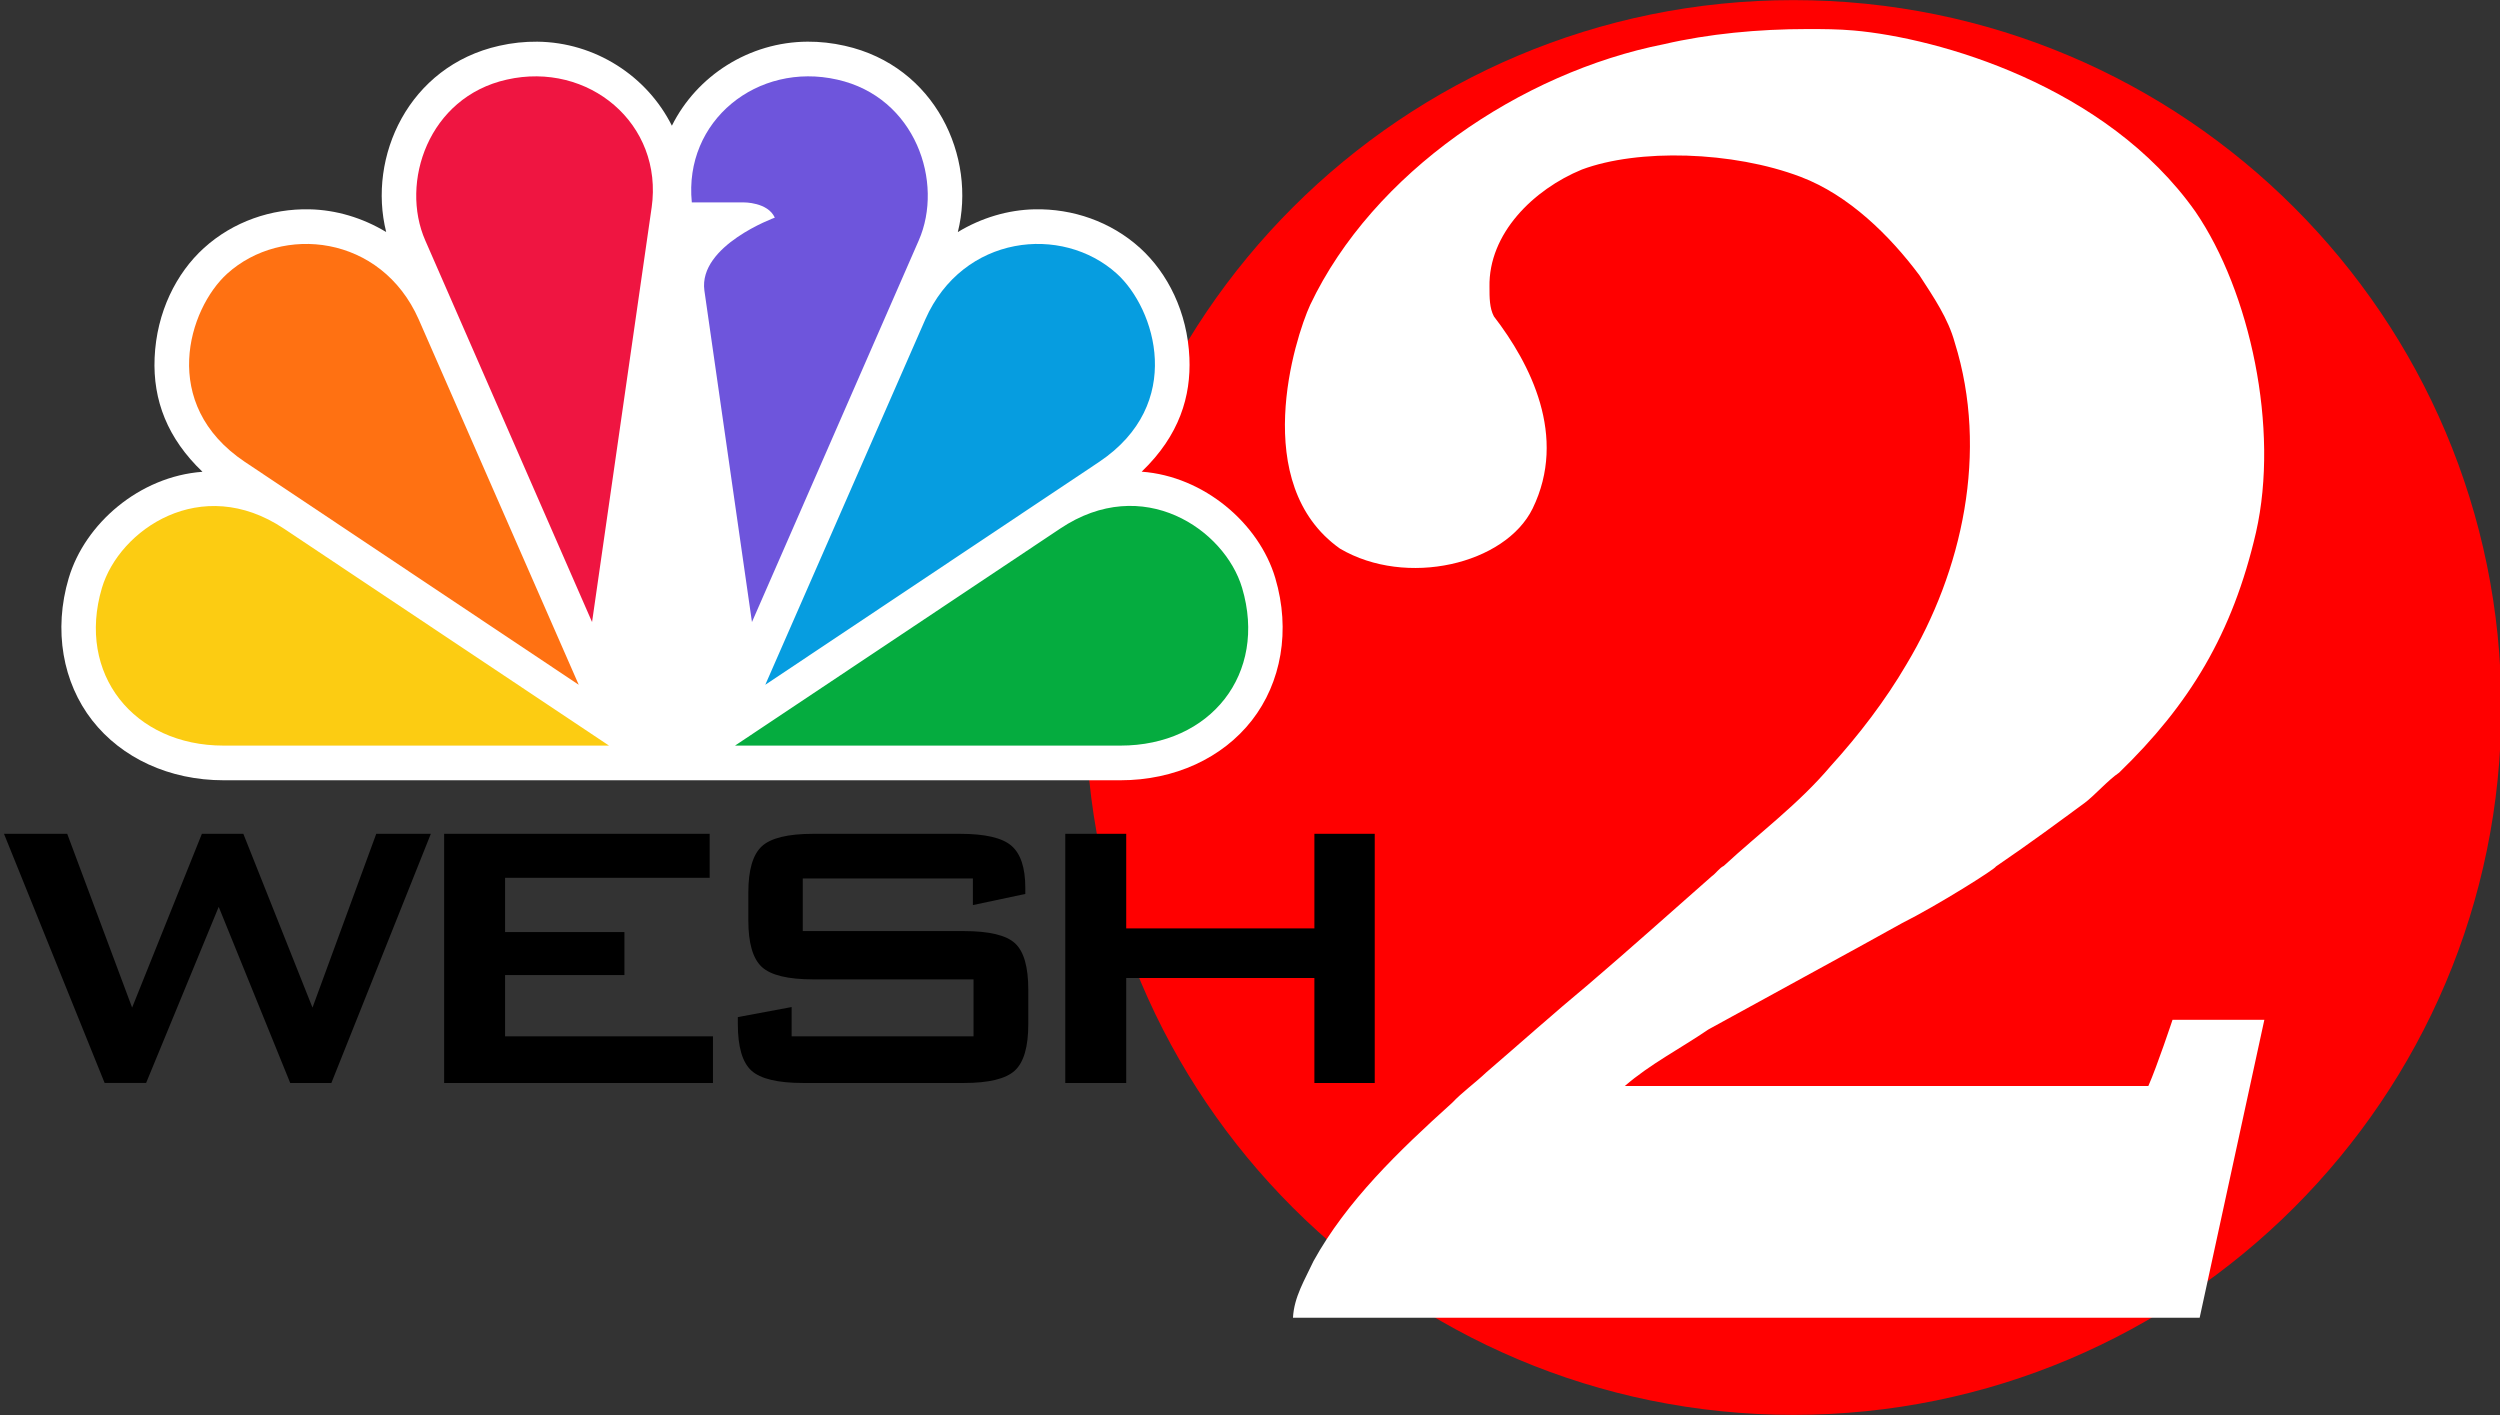
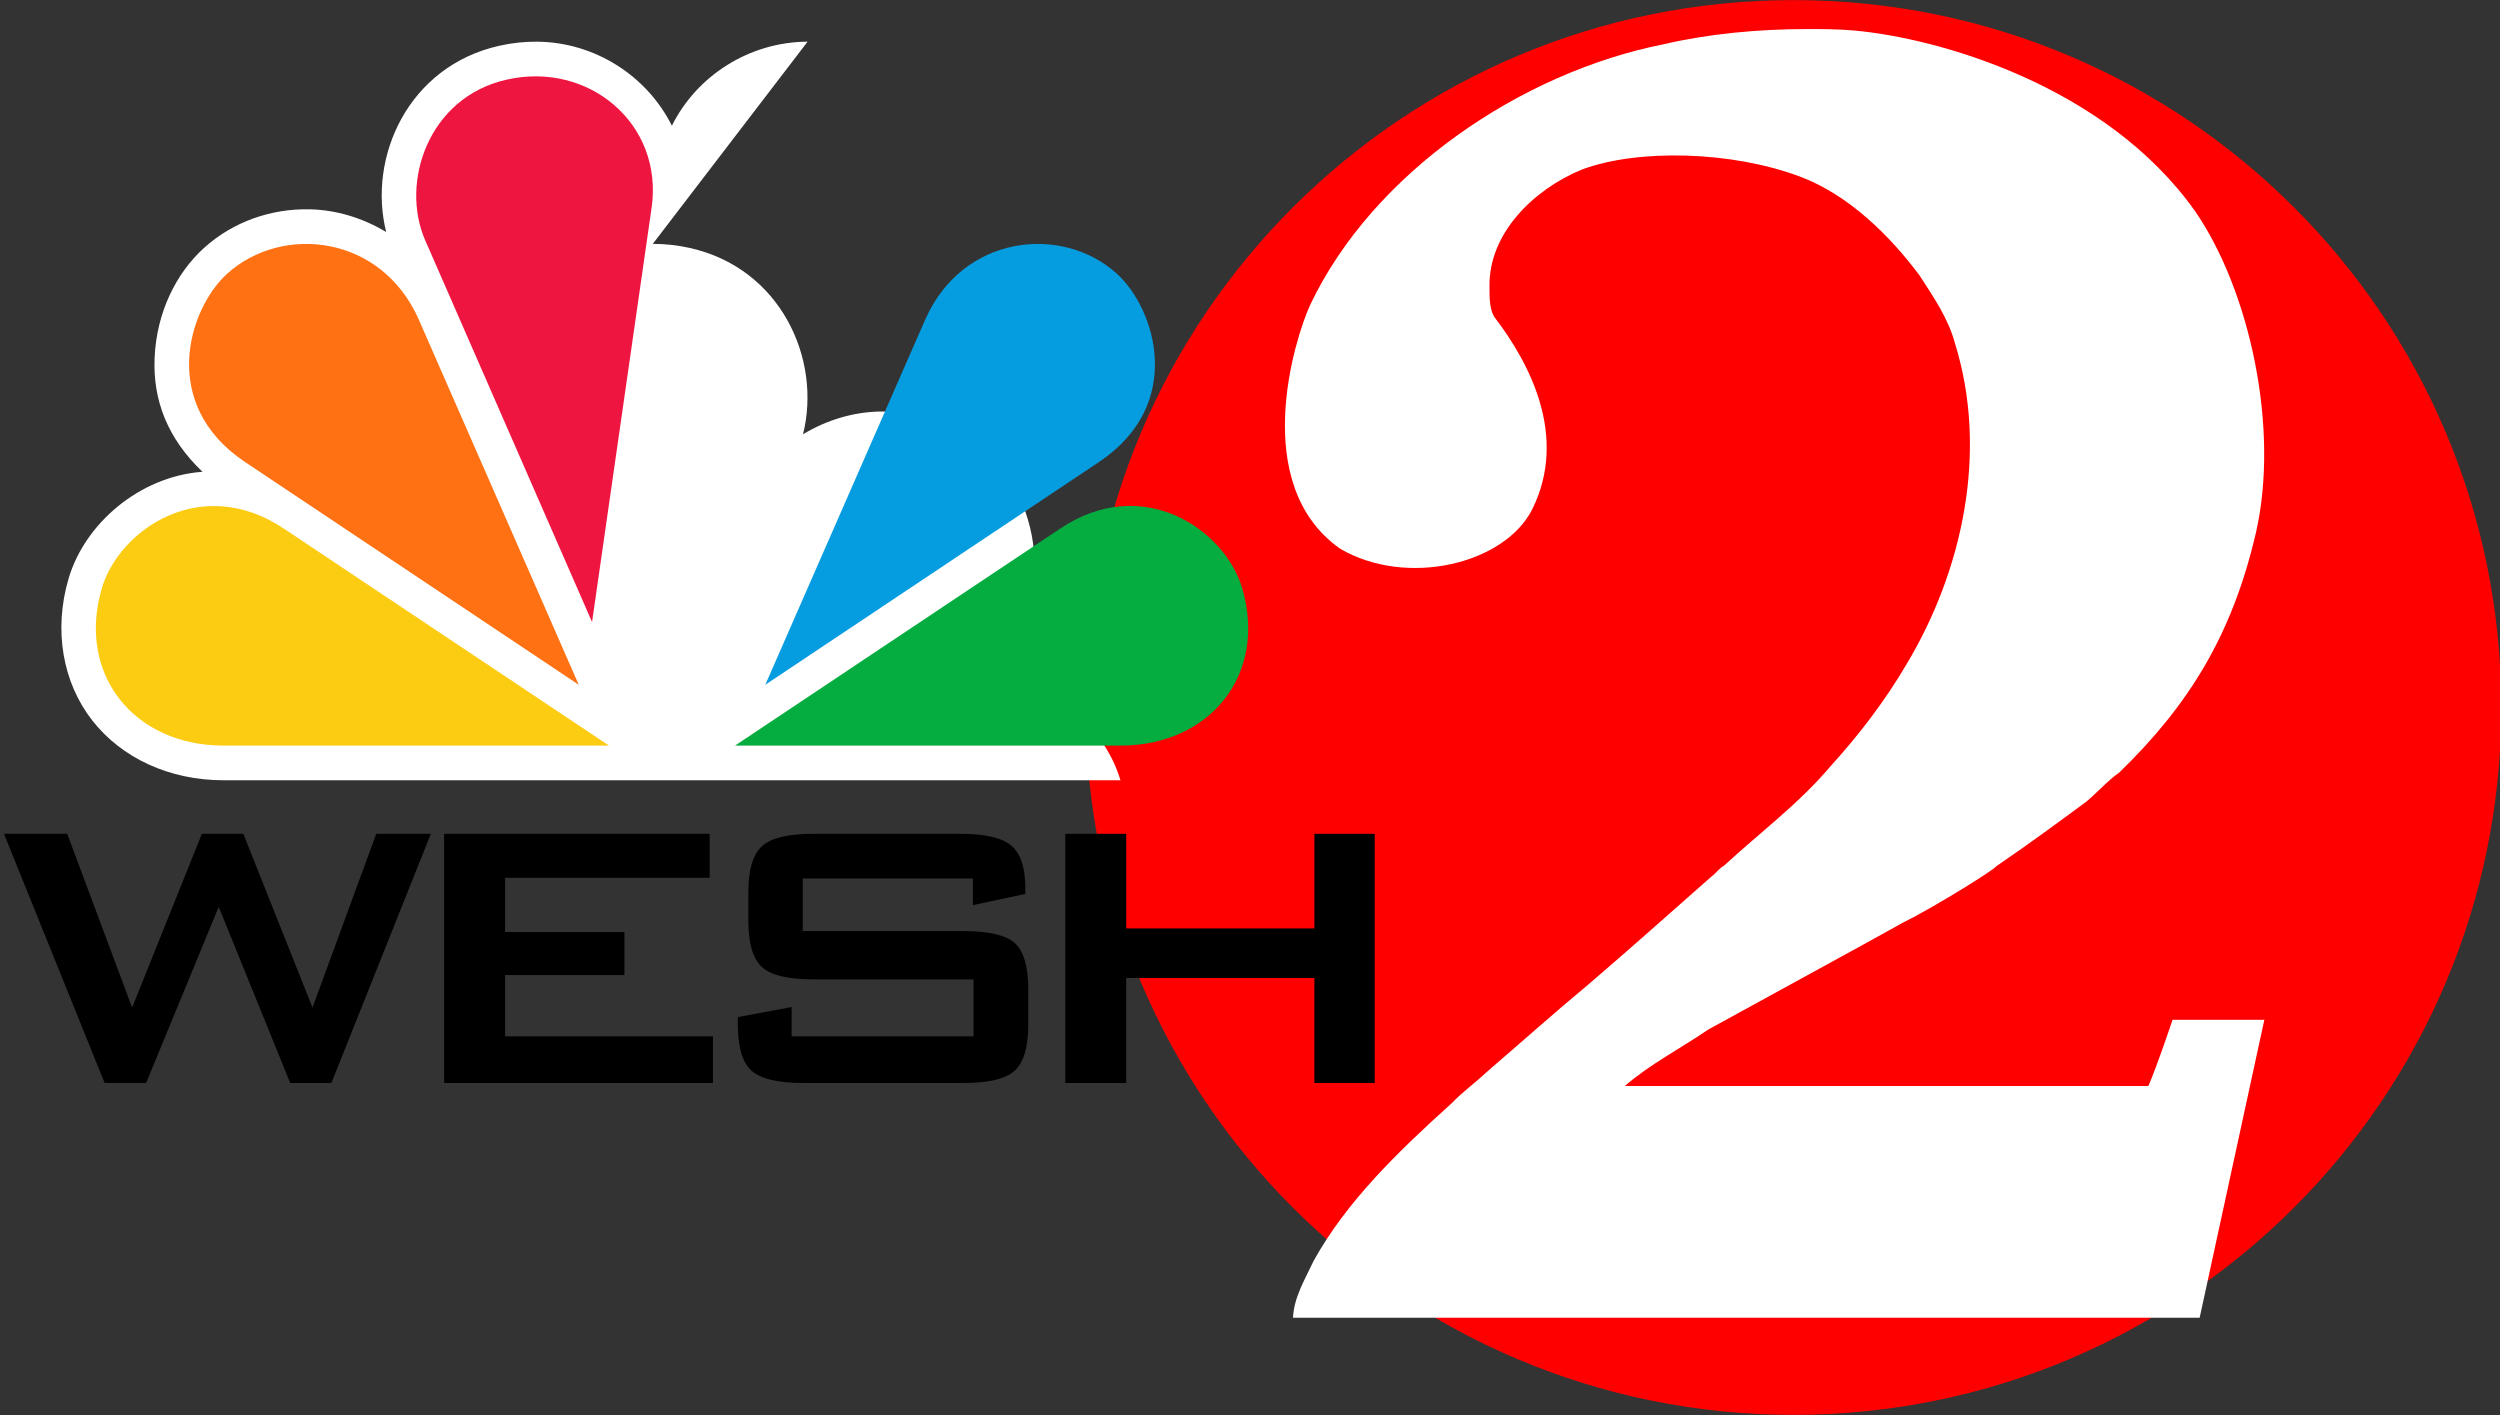
<svg xmlns="http://www.w3.org/2000/svg" xmlns:ns1="http://sodipodi.sourceforge.net/DTD/sodipodi-0.dtd" xmlns:ns2="http://www.inkscape.org/namespaces/inkscape" version="1.1" id="svg245" width="788" height="446" viewBox="0 0 788 446" ns1:docname="WESH_2_2025.svg" ns2:version="1.2.2 (b0a8486541, 2022-12-01)">
  <rect x="0" y="0" width="788" height="446" fill="#333333" stroke="none" />
  <defs id="defs249" />
  <ns1:namedview id="namedview247" pagecolor="#ffffff" bordercolor="#000000" borderopacity="0.25" ns2:showpageshadow="2" ns2:pageopacity="0.0" ns2:pagecheckerboard="0" ns2:deskcolor="#d1d1d1" showgrid="false" ns2:zoom="0.47158032" ns2:cx="-47.711914" ns2:cy="108.14701" ns2:window-width="1366" ns2:window-height="683" ns2:window-x="0" ns2:window-y="0" ns2:window-maximized="1" ns2:current-layer="g251" />
  <g ns2:groupmode="layer" ns2:label="Image" id="g251">
    <g id="g983" transform="matrix(1.578,0,0,1.552,15.612,-285.311)">
      <g id="g1085" transform="matrix(0.922,0,0,0.939,2.367,192.297)">
        <g id="g1120">
          <g id="g497" transform="matrix(0.856,0,0,0.854,-9.698,-8.988)">
            <path fill="#ff0000" d="m 270.54,179.153 c 0,98.94 80.215,179.154 179.154,179.154 98.94,0 179.154,-80.214 179.154,-179.154 C 628.848,80.208 548.634,0 449.694,0 350.755,0 270.541,80.208 270.541,179.153" id="path23" style="stroke:none" />
            <path id="path25" style="fill:#ffffff;stroke:none" d="m 453.215,7.33 c -12.362,0 -25.035,1.203 -36.281,3.83 -36.193,7.169 -73.676,32.551 -89.545,66.023 -3.924,8.56 -15.494,45.391 7.531,61.73 16.824,9.904 41.837,3.964 48.764,-10.145 8.91,-18.315 -0.612,-36.717 -9.803,-48.67 -1.115,-2.11 -1.115,-4.777 -1.115,-7.43 -0.276,-13.546 11.146,-24.719 23.387,-29.758 14.197,-5.308 38.126,-4.704 55.396,1.861 12.177,4.629 22.554,14.875 30.066,24.967 3.621,5.583 7.235,10.89 8.908,16.998 8.627,27.62 1.942,57.902 -12.254,81.545 -5.281,9.036 -11.966,17.797 -19.195,25.76 -8.083,9.56 -17.825,16.743 -27.01,25.229 -1.115,0.537 -1.956,1.859 -3.057,2.646 -10.582,9.312 -20.331,18.073 -31.195,27.365 -8.62,7.162 -17.529,15.129 -25.873,22.299 -2.788,2.646 -6.127,5.045 -8.627,7.699 -13.625,12.288 -26.741,24.953 -35.086,40.09 -2.223,4.79 -4.91,9.032 -5.193,14.34 h 229.471 l 16.373,-75.451 h -23.24 c 0,0 -3.896,11.73 -6.119,16.762 H 407.01 c 6.403,-5.556 14.197,-9.554 21.164,-14.324 6.672,-3.715 41.475,-22.669 49,-26.922 8.909,-4.454 23.764,-13.82 23.764,-14.35 9.406,-6.437 15.189,-10.769 22.432,-16.084 2.506,-1.855 5.96,-5.821 8.748,-7.682 17.818,-17.267 28.717,-35.15 34.656,-60.896 5.94,-26.243 -1.479,-60.899 -15.34,-81.189 -22.608,-32.021 -65.183,-44.006 -86.477,-45.881 -3.902,-0.344 -7.825,-0.365 -11.742,-0.363 z" ns1:nodetypes="ccccccccacccccccccccccccccccccccsc" />
          </g>
          <g id="g430" transform="matrix(0.906,0,0,0.919,-12.434,-40.152)">
            <path id="path41" style="fill:#000000;stroke:none" d="m 0,230.119 24.066,58.641 h 9.916 L 51.344,247.312 68.443,288.762 h 9.842 L 102.07,230.121 H 89.016 l -15.246,40.904 -16.539,-40.906 h -9.91 l -16.684,40.904 -15.52,-40.904 z" />
            <path d="m 105.248,230.121 v 58.64 h 64.284 v -10.977 h -49.711 v -14.419 h 28.54 v -10.118 h -28.54 v -12.772 h 48.925 V 230.12 Z" id="path43" style="fill:#000000;stroke:none" />
            <path d="m 193.525,230.121 c -6.067,0 -10.18,0.988 -12.322,2.95 -2.15,1.968 -3.212,5.583 -3.212,10.857 v 6.578 c 0,5.321 1.062,8.963 3.212,10.938 2.143,1.955 6.255,2.936 12.322,2.936 h 38.316 v 13.404 h -43.496 v -6.894 l -12.867,2.365 v 1.626 c 0,5.375 1.082,9.023 3.245,10.965 2.17,1.948 6.31,2.916 12.417,2.916 h 38.356 c 5.994,0 10.065,-0.968 12.215,-2.916 2.15,-1.942 3.225,-5.59 3.225,-10.965 v -8.062 c 0,-5.368 -1.055,-9.003 -3.158,-10.918 -2.103,-1.928 -6.194,-2.89 -12.282,-2.89 h -38.49 v -12.375 h 40.68 v 6.255 l 12.538,-2.62 v -1.411 c 0,-4.737 -1.102,-8.049 -3.32,-9.93 -2.21,-1.881 -6.308,-2.809 -12.288,-2.809 z" id="path45" style="fill:#000000;stroke:none" />
            <path d="m 313.346,230.121 v 22.266 H 268.35 v -22.266 h -14.573 v 58.64 h 14.573 v -24.697 h 44.995 v 24.698 h 14.431 v -58.64 z" id="path47" style="fill:#000000;stroke:none" />
          </g>
          <g id="g1094">
-             <path id="path1-2" style="fill:#ffffff;fill-opacity:1;stroke-width:4.949" d="M 161.662,2.0125919e-6 C 149.027,0.062 137.656,7.355 132.263,18.178 126.882,7.43 115.643,0.13 103.092,0.003 100.383,-0.024 97.616,0.265 94.85,0.891 75.198,5.285 66.291,24.936 70.368,41.175 65.226,38.072 59.467,36.379 53.765,36.259 45.493,36.084 37.23,38.897 30.89,44.62 c -0.004,0.003 -0.007,0.007 -0.011,0.011 -5.977,5.418 -10.257,13.862 -10.682,23.744 -0.396,9.212 2.813,17.444 10.367,24.653 C 16.916,94.032 5.113,104.224 1.598,116.003 l -0.004,0.008 c -3.362,11.314 -1.285,22.629 5.083,30.779 6.368,8.15 16.732,12.959 28.455,12.959 H 229.447 c 11.74,0 22.109,-4.809 28.473,-12.962 6.364,-8.153 8.426,-19.467 5.066,-30.776 v 0 c -3.507,-11.794 -15.427,-22.011 -28.947,-23.006 8.248,-7.887 10.697,-16.406 10.343,-24.63 -0.425,-9.882 -4.706,-18.326 -10.683,-23.744 -0.004,-0.003 -0.008,-0.007 -0.011,-0.011 -6.34,-5.723 -14.602,-8.537 -22.874,-8.362 -5.702,0.121 -11.461,1.813 -16.603,4.917 4.078,-16.24 -4.83,-35.892 -24.482,-40.285 -2.707,-0.612 -5.413,-0.904 -8.067,-0.891 z" />
-             <path d="M 185.736,43.011 149.611,125.529 139.302,53.816 C 137.982,44.084 154.56,38.063 154.56,38.063 c -1.526,-3.381 -6.763,-3.299 -6.763,-3.299 H 136.58 c -1.773,-17.65 14.227,-30.475 31.506,-26.557 16.99,3.794 23.176,22.269 17.65,34.805 z" fill="#6e55dc" id="path1" style="fill:#6e55dc;fill-opacity:1;stroke-width:4.949" />
+             <path id="path1-2" style="fill:#ffffff;fill-opacity:1;stroke-width:4.949" d="M 161.662,2.0125919e-6 C 149.027,0.062 137.656,7.355 132.263,18.178 126.882,7.43 115.643,0.13 103.092,0.003 100.383,-0.024 97.616,0.265 94.85,0.891 75.198,5.285 66.291,24.936 70.368,41.175 65.226,38.072 59.467,36.379 53.765,36.259 45.493,36.084 37.23,38.897 30.89,44.62 c -0.004,0.003 -0.007,0.007 -0.011,0.011 -5.977,5.418 -10.257,13.862 -10.682,23.744 -0.396,9.212 2.813,17.444 10.367,24.653 C 16.916,94.032 5.113,104.224 1.598,116.003 l -0.004,0.008 c -3.362,11.314 -1.285,22.629 5.083,30.779 6.368,8.15 16.732,12.959 28.455,12.959 H 229.447 v 0 c -3.507,-11.794 -15.427,-22.011 -28.947,-23.006 8.248,-7.887 10.697,-16.406 10.343,-24.63 -0.425,-9.882 -4.706,-18.326 -10.683,-23.744 -0.004,-0.003 -0.008,-0.007 -0.011,-0.011 -6.34,-5.723 -14.602,-8.537 -22.874,-8.362 -5.702,0.121 -11.461,1.813 -16.603,4.917 4.078,-16.24 -4.83,-35.892 -24.482,-40.285 -2.707,-0.612 -5.413,-0.904 -8.067,-0.891 z" />
            <path d="M 118.641,152.251 48.207,105.322 c -17.939,-11.959 -35.671,0.247 -39.423,12.825 -5.526,18.598 6.886,34.104 26.351,34.104 z" fill="#fccc12" id="path2-8" style="fill:#fccc12;fill-opacity:1;stroke-width:4.949" />
            <path d="M 127.875,35.918 C 130.473,17.691 114.143,4.206 96.493,8.206 79.503,12 73.317,30.475 78.843,43.011 L 114.968,125.528 127.875,35.877 Z" fill="#ef1541" id="path3-9" style="fill:#ef1541;fill-opacity:1;stroke-width:4.949" />
            <path d="M 112.082,139.096 77.4,60.042 C 69.276,41.733 47.791,39.465 35.915,50.186 27.544,57.775 21.069,78.393 39.75,90.888 Z" fill="#ff7112" id="path4-7" style="fill:#ff7112;fill-opacity:1;stroke-width:4.949" />
            <path d="m 229.449,152.251 c 19.506,0 31.877,-15.505 26.351,-34.104 -3.753,-12.619 -21.485,-24.826 -39.424,-12.825 l -70.435,46.929 z" fill="#05ac3f" id="path5-3" style="fill:#05ac3f;fill-opacity:1;stroke-width:4.949" />
            <path d="m 224.829,90.888 c 18.681,-12.495 12.207,-33.114 3.835,-40.702 -11.877,-10.722 -33.361,-8.454 -41.485,9.856 L 152.498,139.096 Z" fill="#069de0" id="path6" style="fill:#069de0;fill-opacity:1;stroke-width:4.949" />
          </g>
        </g>
      </g>
    </g>
  </g>
</svg>